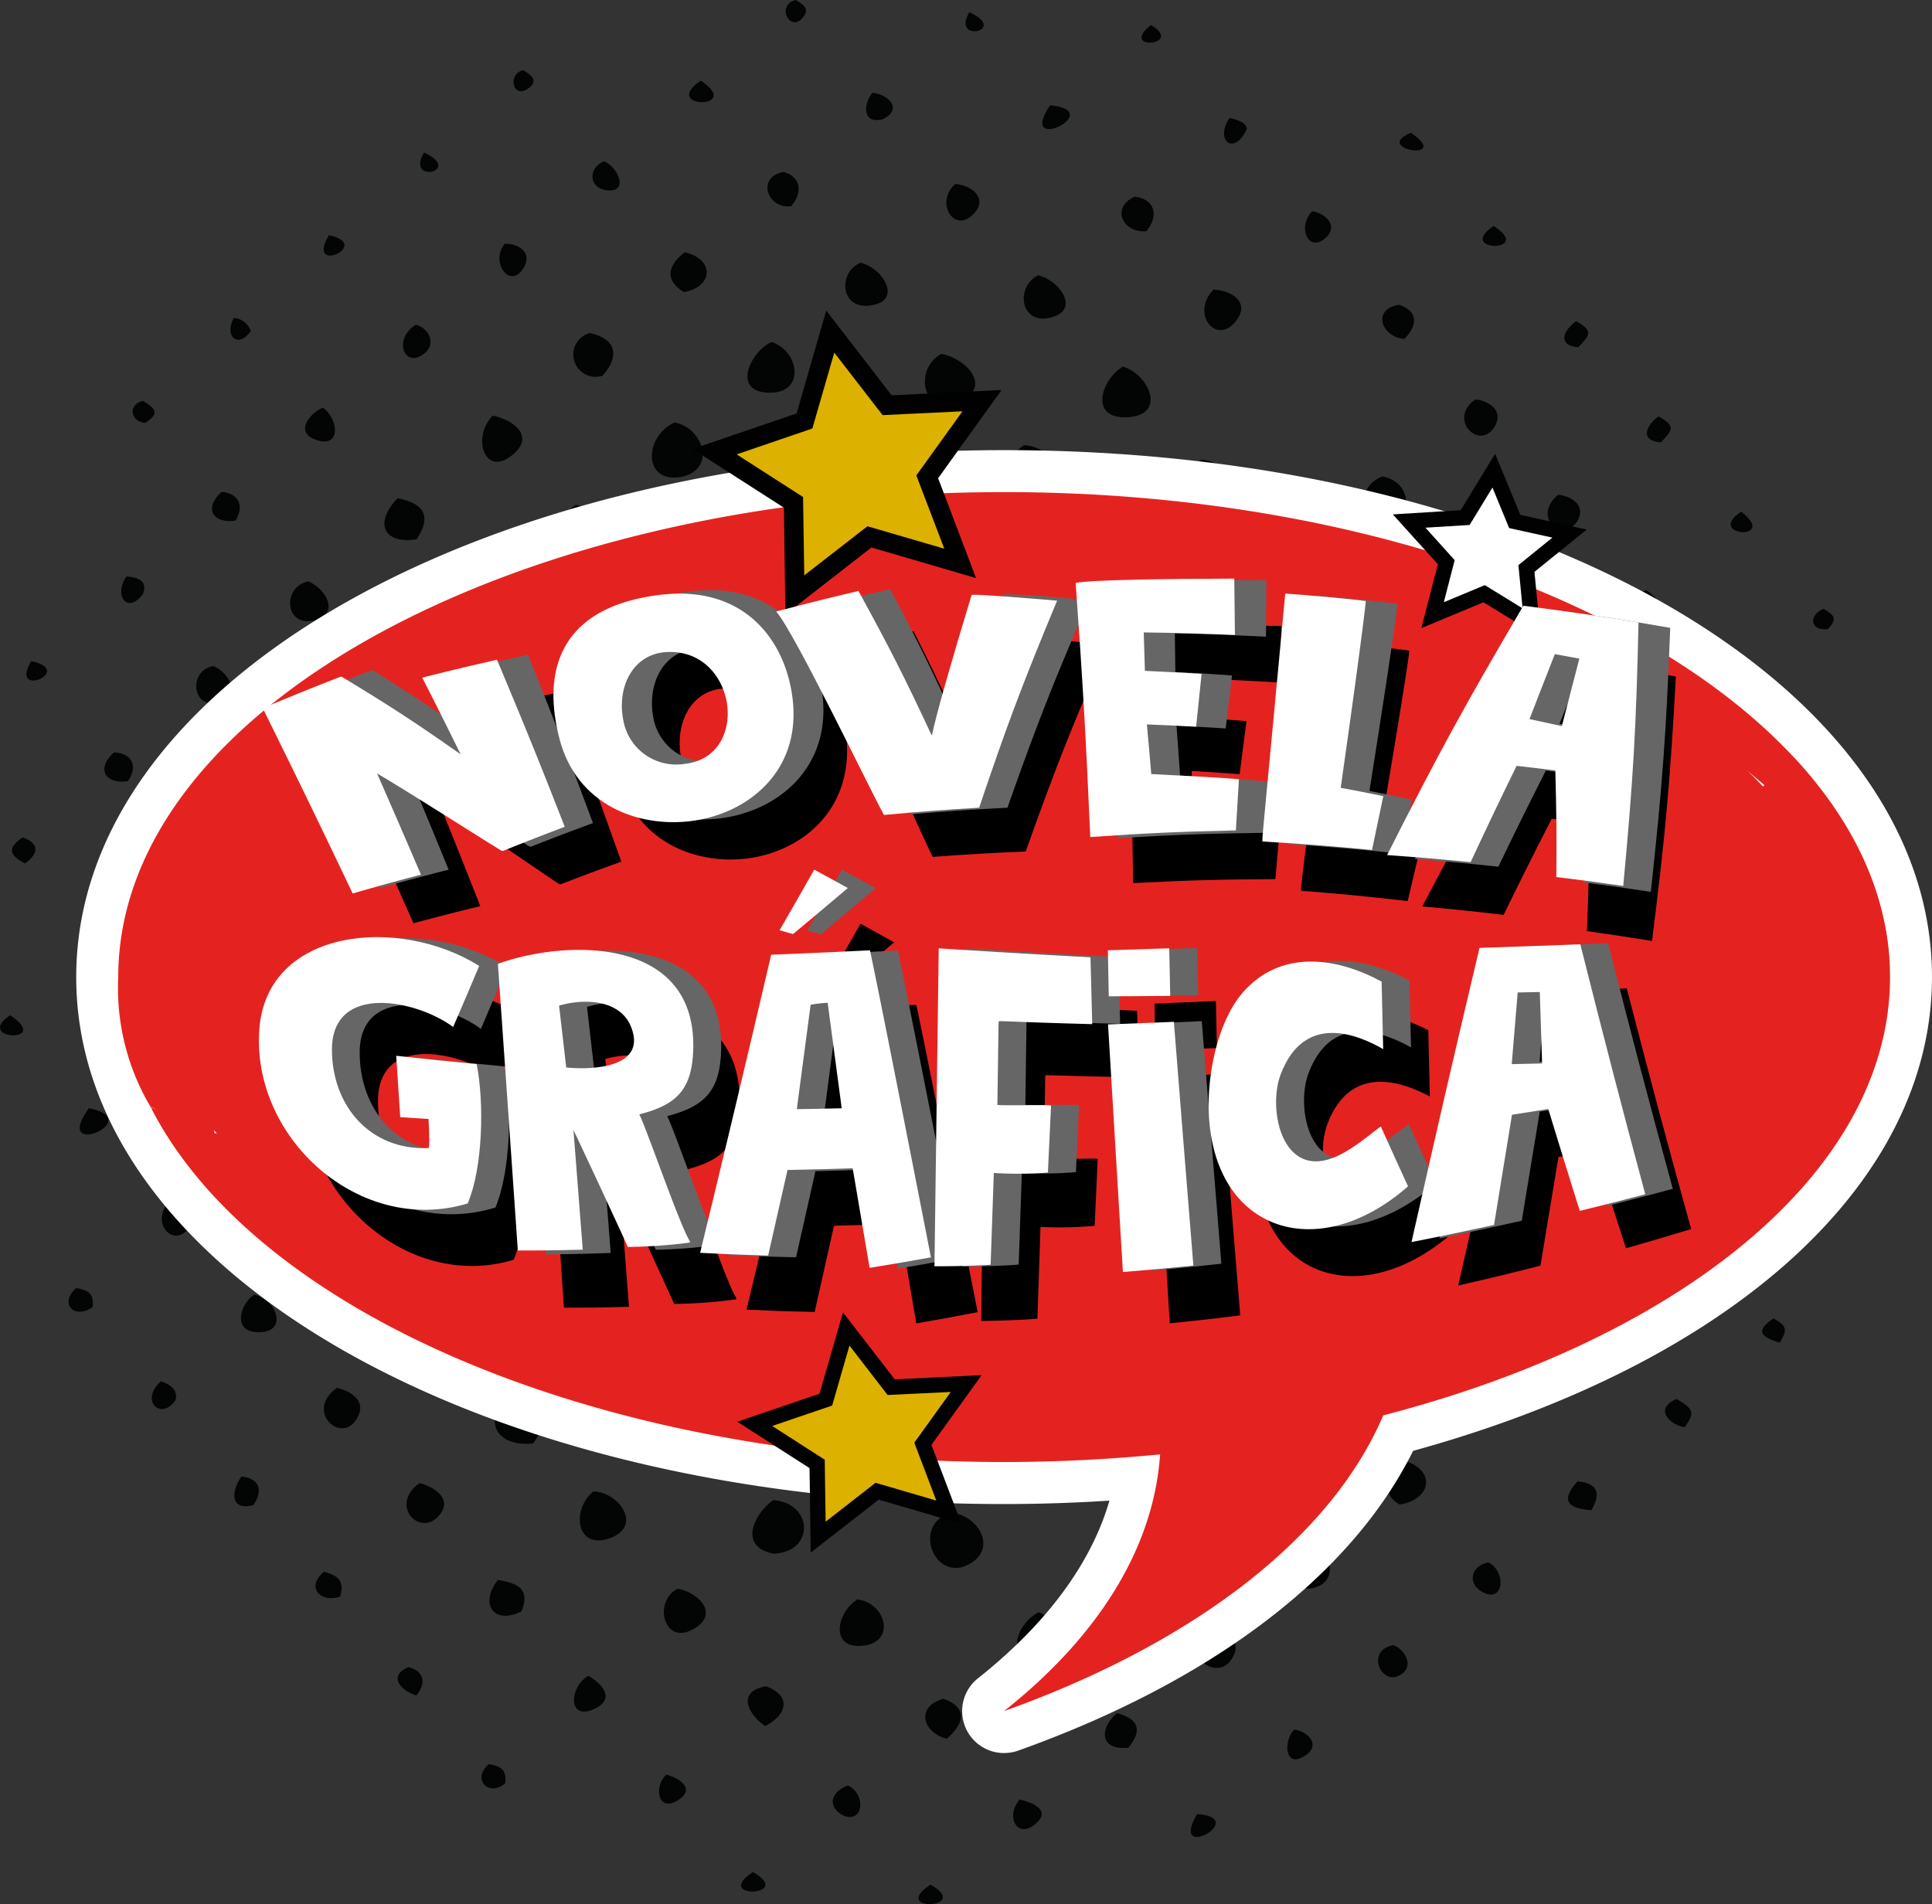
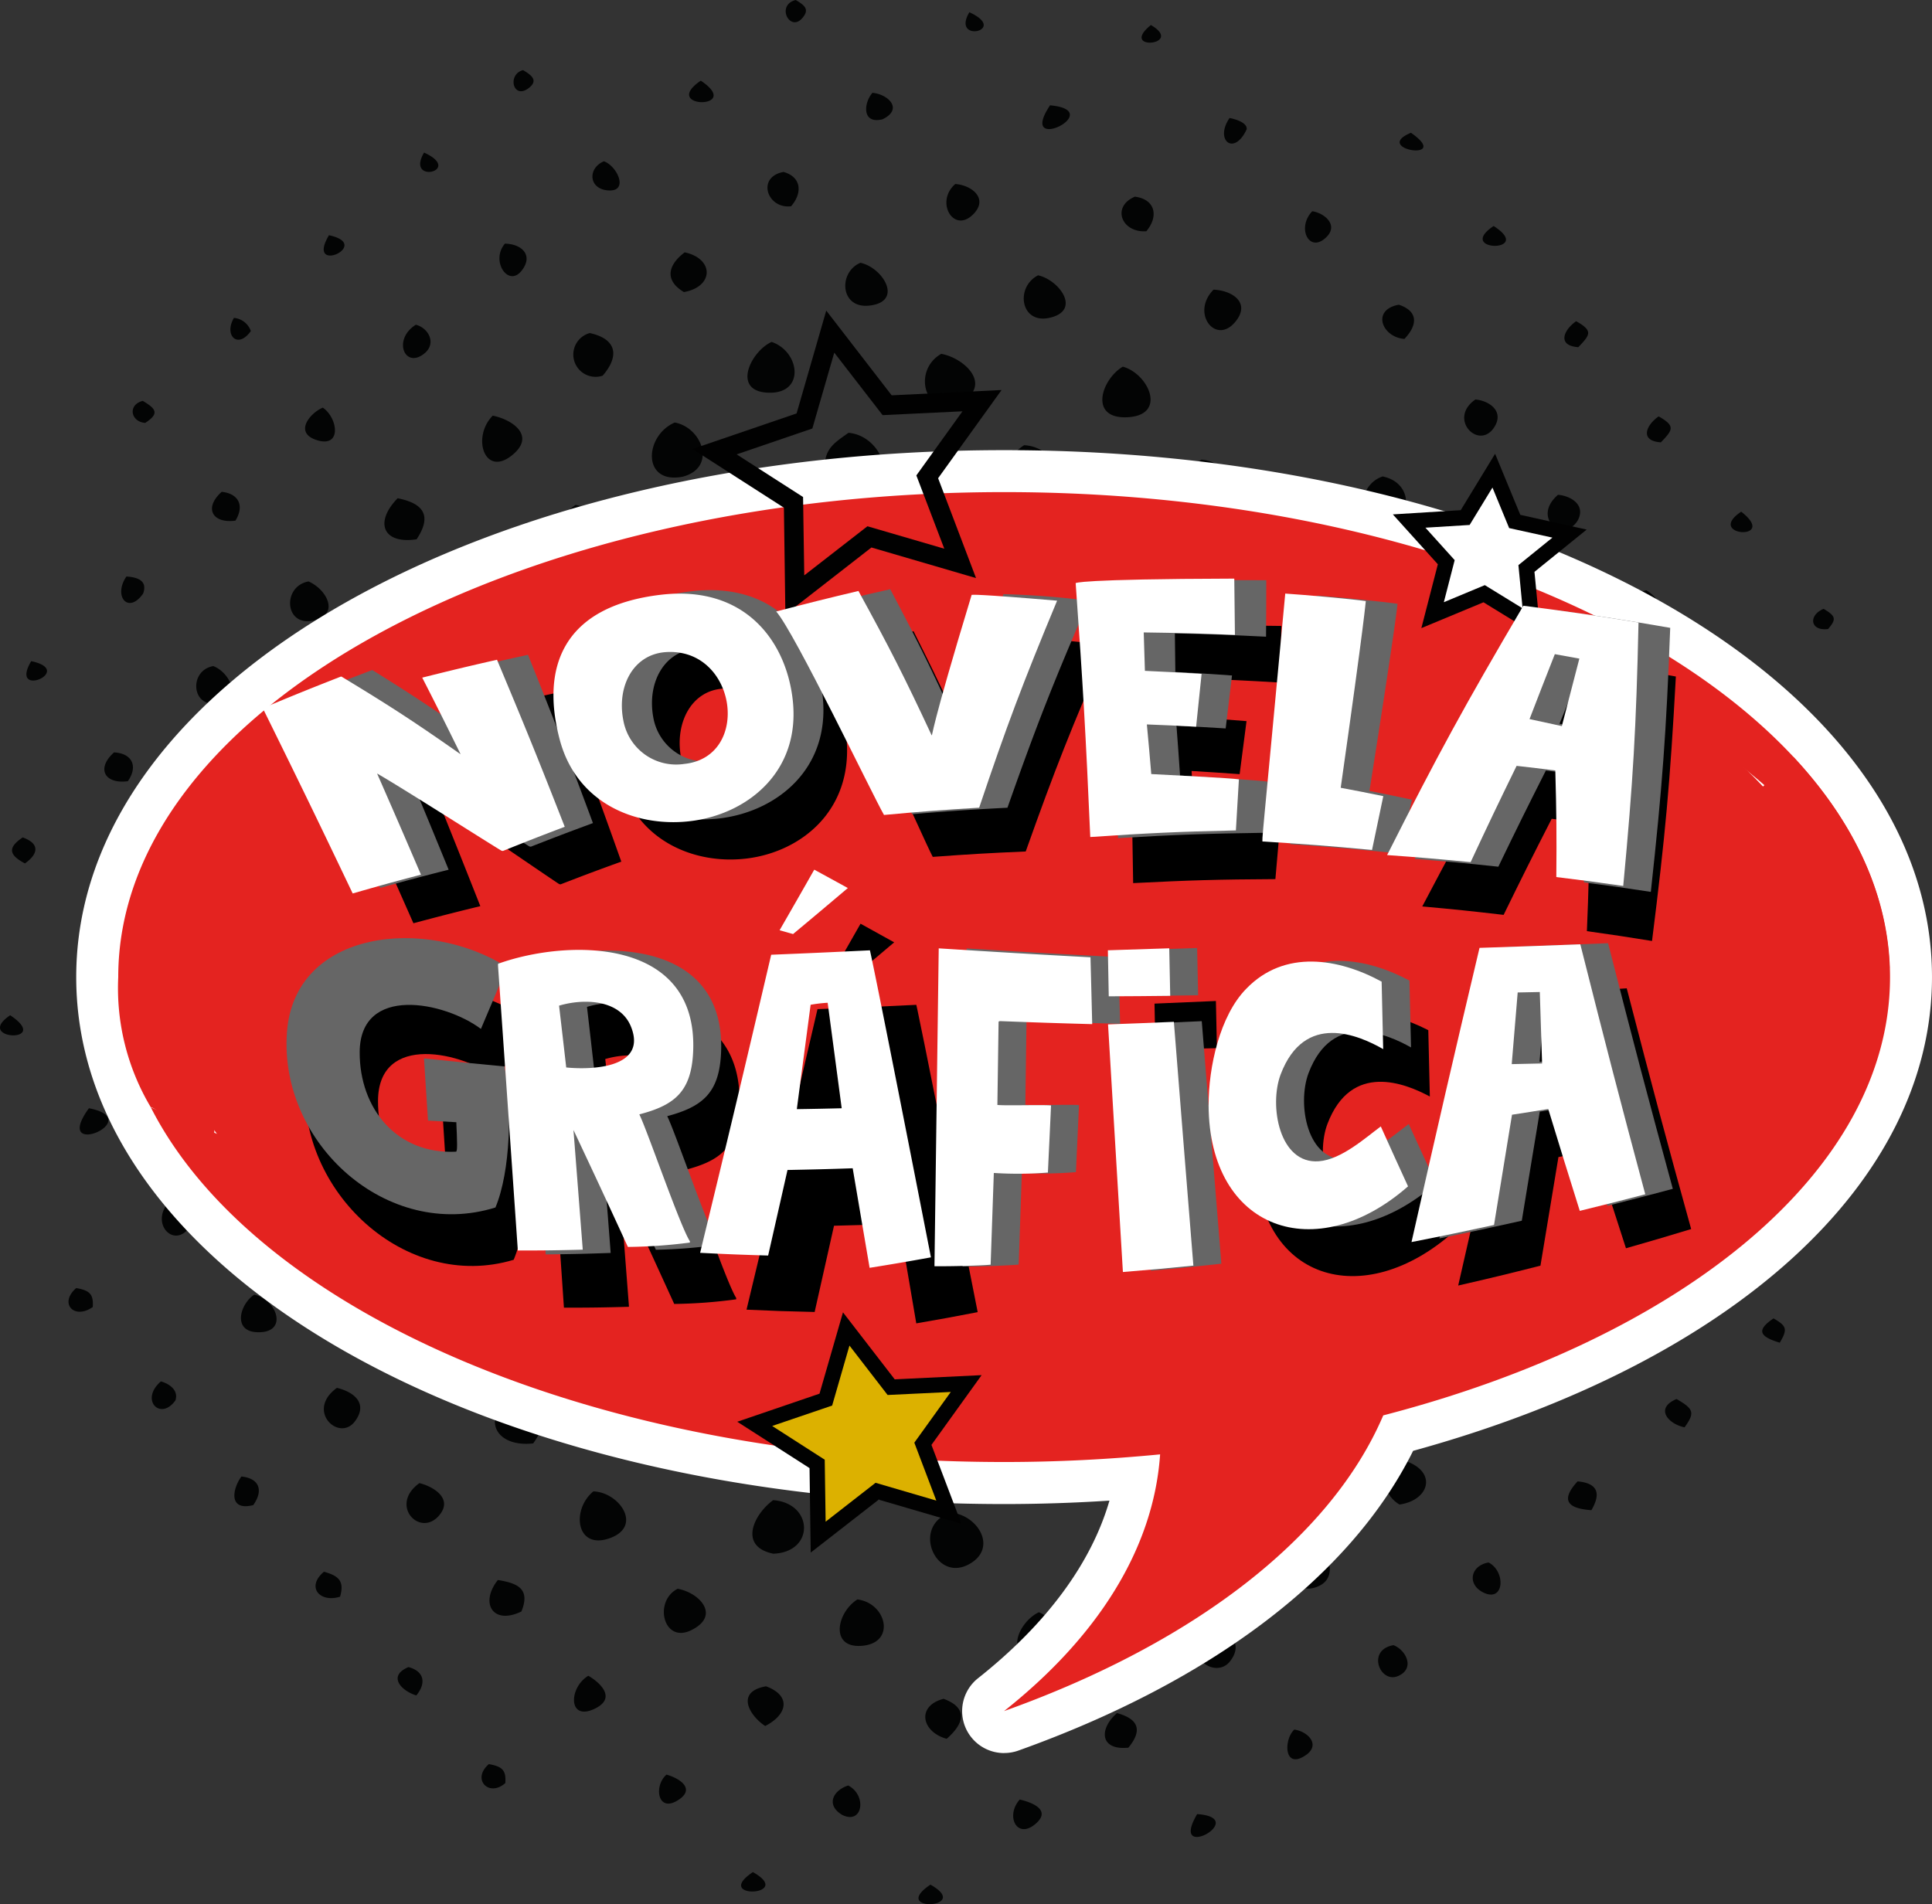
<svg xmlns="http://www.w3.org/2000/svg" id="Grupo_74" data-name="Grupo 74" width="162.068" height="159.749" viewBox="0 0 162.068 159.749">
  <rect x="0" y="0" width="162.068" height="159.749" fill="#333333" stroke="none" />
  <defs>
    <clipPath id="clip-path">
      <rect id="Rectángulo_59" data-name="Rectángulo 59" width="162.068" height="159.749" fill="none" />
    </clipPath>
  </defs>
  <g id="Grupo_73" data-name="Grupo 73" clip-path="url(#clip-path)">
    <path id="Trazado_222" data-name="Trazado 222" d="M66.748,0c.774.454,1.168.792.571,1.5C66.276,2.753,65.057.431,66.748,0M81.315,1.027c3.367,1.536-1.565,2.649,0,0M96.544,2.1c2.9,1.7-2.754,2.226,0,0M58.785,6.767c3.657,2.445-3.462,2.367,0,0m14.4,1.019c1.317.118,2.626,1.37.842,2.223-1.74.426-1.582-1.368-.842-2.223m14.9,1.049c4.887.448-2.835,4.256,0,0M103.145,9.9c.385.074,1.48.349,1.438.937-1.063,2.314-2.722.915-1.438-.937M43.878,5.883c.751.445,1.287.879.47,1.509-1.317,1-1.819-1.163-.47-1.509m74.48,5.255c3.558,2.48-3.349,1.4,0,0M65.732,14.425c1.54.442,1.568,1.8.631,2.877-2.012.25-2.929-2.463-.631-2.877m14.4,1.013c1.317.082,2.781,1.161,1.576,2.47-1.666,1.8-3.316-.952-1.576-2.47M95.2,16.5c1.7.214,2.026,1.63.961,2.9-2.072.146-2.951-2.058-.961-2.9M50.661,13.53c1.157.422,2.142,2.652.26,2.435-1.571-.18-1.6-1.88-.26-2.435m59.419,4.192c.971.135,2.2,1.111,1.233,2.122-1.444,1.512-2.593-.7-1.233-2.122m15.215,1.238c3.5,2.25-3.269,2.19,0,0M35.574,12.8c3.361,1.534-1.6,2.715,0,0M72.18,22.045c1.9.416,3.635,3.269.75,3.592-2.464.282-2.632-2.8-.75-3.592m14.9,1.053c1.762.38,3.676,2.956.963,3.564-2.446.549-2.893-2.578-.963-3.564M57.437,21.17c2.474.529,2.465,2.883-.066,3.333-1.664-.993-1.328-2.283.066-3.333M101.8,24.3c1.59.07,3.166,1.117,1.8,2.729-1.633,1.937-3.73-.773-1.8-2.729m15.544,1.264c1.68.563,1.548,1.736.469,2.869-1.877-.132-2.805-2.446-.469-2.869M42.354,20.441c1.383.016,2.438.957,1.4,2.272-1.121,1.424-2.626-.831-1.4-2.272m89.864,6.508c1.439.807,1.18,1.134.18,2.178-1.834-.13-1.2-1.481-.18-2.178M27.594,19.734c3.755.8-2.012,3.4,0,0m37.133,8.951c2.364.8,2.838,4.316-.2,4.262-3.2-.054-1.576-3.451.2-4.262m14.23,1c2.03.374,4.36,2.683,1.545,4.11-2.8,1.424-4.09-2.652-1.545-4.11m15.231,1.075c2.184.6,3.764,4.126.318,4.248-3.185.106-2.106-3.187-.318-4.248M49.476,27.942c2.292.5,2.488,1.954,1.079,3.575a1.868,1.868,0,1,1-1.079-3.575m-14.591-.7c1.1.29,1.734,1.588.717,2.41-1.646,1.343-2.7-1.171-.717-2.41m88.881,6.272c1.141.1,2.418.963,1.607,2.286-1.259,2.066-3.98-.642-1.607-2.286m15.372,1.419c1.441.811,1.183,1.139.186,2.178-1.838-.13-1.207-1.478-.186-2.178M19.625,26.67a1.658,1.658,0,0,1,1.418,1.1c-1.1,1.559-2.28.352-1.418-1.1m51.55,9.639c2.818.233,4.42,4.422,1.048,4.953-1.56.25-2.118-.579-3.114-1.6.085-1.9.5-2.268,2.066-3.349m14.73,1.039c3.007.118,4.563,4.523,1.07,4.905-3.683.406-3.539-3.307-1.07-4.905M56.6,35.446c2.308.42,3.553,3.784.673,4.546-3.44.67-3.231-3.437-.673-4.546m44.19,3.117c2.658.186,4.292,3.91,1.183,4.532-3.44.689-3.421-3.091-1.183-4.532m15.2,1.407c3.139.667,2.142,4.8-.416,3.812-2.012-.769-1.292-3.261.416-3.812m-74.658-5.1c1.537.3,3.62,1.61,1.72,3.241-2.375,2.046-3.524-1.407-1.72-3.241M27.079,34.2c1.275.856,1.636,3.477-.6,2.691-1.813-.639-.448-2.26.6-2.691m103.614,7.311c1.053.084,2.334.825,1.678,2.116-1.182,2.006-3.94-.154-1.678-2.116m15.369,1.416c3.211,2.5-3.09,2.066,0,0M11.976,33.632c1.149.675,1.391,1.077.206,1.846-1.219-.088-1.492-1.52-.206-1.846M77.788,43.939c2.75.048,5.523,3.775,2.108,5.335a3.455,3.455,0,0,1-3.92-.8c-.578-2.311.056-3.163,1.812-4.538m15.395,1.087c2.527.695,4.65,4.521.939,5.568-4.284,1.135-4.16-4.146-.939-5.568M63.044,43.064c1.576.248,2.924.422,3.222,2.288A2.624,2.624,0,0,1,64.744,48.2c-3.637,1.564-5.163-3.705-1.7-5.135m44.845,3.33c2.753.707,3.84,3.981.478,5.036-3.394-.468-2.825-3.617-.478-5.036m-59.6-4.036c2.395.436,4.3,4.028.937,4.645-3.317.6-3.077-3.29-.937-4.645m74.627,5.6c2.845.608,2.609,3.271.048,4-1.793-.821-2.562-3.566-.048-4M33.359,41.8c2.161.431,2.913,1.453,1.588,3.445-2.874.426-3.533-1.464-1.588-3.445M138.11,49.526c1.574.932,1.793,2.9-.531,2.8-1.2-.924-1.169-2.492.531-2.8M18.595,41.262c1.382.142,1.946,1.117,1.157,2.416-1.922.264-2.683-1.045-1.157-2.416m134.378,9.816c1.021.6,1.1.861.38,1.692-1.512.2-1.68-1.151-.38-1.692m-82.8-.512c3.209.236,5.241,4.819,1.568,6.112-1.768.146-3.287.253-4.016-1.751-.867-2.384.67-3.305,2.449-4.36M84.9,51.606c3.6.186,5.267,5.245,1.3,6.218-4.526,1.107-4.681-4.563-1.3-6.218m15.381,1.253c3.059.752,4.168,5.317.38,5.9-4.29.653-3.758-4.7-.38-5.9m-45.2-3.023c2.7.074,5.151,3.277,2.181,5.1a2.927,2.927,0,0,1-3.55-.112c-1.916-1.886-.264-3.862,1.369-4.991m59.728,4.546c2.148.551,4.344,3.592,1.159,4.749a2.146,2.146,0,0,1-2.924-1.065c-.932-1.816.261-2.823,1.764-3.684M40.32,49.3c2.707.49,4.174,4.439.574,4.591-3.2.13-2.4-3.411-.574-4.591m-14.438-.521c1.523.659,2.66,2.779.434,3.279-2.464.557-2.658-2.879-.434-3.279M129.5,56.085c2.975.594,3.2,3.209.073,3.674-1.9-1.129-1.3-2.3-.073-3.674m15.194,1.574c1.341.156,2.115,1.65.665,2.382-1.421-.1-2.485-1.627-.665-2.382M10.606,48.365c.8.056,1.82.273,1.4,1.432-1.247,1.782-2.536.212-1.4-1.432M77.281,58.23c4.214.366,4.912,6.463.518,7.062-5.011.679-4.234-5.662-.518-7.062m-14.744-.87c1.737.532,2.908.938,3.285,2.922a3.309,3.309,0,0,1-2.136,3.437c-4.43,1.708-5.371-4.825-1.149-6.36m29.134,2.056c3.872.129,5.652,4.965,1.478,6.406-4.693,1.622-5.211-4.507-1.478-6.406m15.366,1.416c3.367.929,4.138,6.37-.188,5.864-4.182-.476-2.471-4.718.188-5.864M47.273,56.783c3.484.13,4.075,3.538,1.446,5.439-1.334.615-2.469-.226-3.417-1.076-.551-2.246.026-3.24,1.971-4.363m74.283,5.74c2.038.349,4.462,2.945,1.549,4.4-3.091,1.549-4.17-2.8-1.549-4.4M32.162,56.381c1.652.284,4.358,1.912,2.19,3.784-2.584,2.218-4.76-1.785-2.19-3.784m-14.271-.5c1.3.476,2.547,2.7.329,3.111-2.158.4-2.4-2.747-.329-3.111M136.4,64.237c1.79.352,3.445,2.59.946,3.153a1.662,1.662,0,0,1-.946-3.153M151.6,65.81c4.062.732-2.714,3.9,0,0M2.618,55.466c3.772.8-1.906,3.225,0,0m66.7,9.542c4.388.344,4.985,6.492.991,7.235-5.438,1.007-5.354-5.59-.991-7.235m14.73,1.039a3.693,3.693,0,0,1,.481,7.363c-4.481.5-5.081-5.572-.481-7.363M54.563,64.3c3.505.535,4.909,5.678.856,6.41-4.682.847-4.639-5.047-.856-6.41M98.59,67.406c5.964.1,4.27,8.26-1.107,6.252-2.731-2.046-1.416-5,1.107-6.252m15.031,1.56c1.574.36,2.722.464,3.169,2.294a2.592,2.592,0,0,1-2.877,3.137c-3.69-.192-2.717-4.18-.292-5.431M39.287,63.885c2.285.372,5.123,3.531,1.644,4.927a3.181,3.181,0,0,1-3.578-1.067c-.22-1.974.163-2.789,1.934-3.86m89.179,6.793c1.9.1,3.772,2.334,1.672,3.806-2.711,1.892-4.1-2.092-1.672-3.806M24.509,63.51c2.116.54,2.961,1.531,1.576,3.609-2.691.689-4.329-1.916-1.576-3.609M143.483,72.4c1.2.048,2.607,1.416,1.321,2.466-.918.755-1.512.245-2.3-.369-.136-1.121.262-1.271.979-2.1M9.565,63.122c1.544.08,2.026,1.185,1.159,2.416C8.8,65.8,8.038,64.493,9.565,63.122M158.839,73.988c.76.445,1.289.875.47,1.506-1.32,1.011-1.818-1.157-.47-1.506M76.088,72.814c5,.212,5.137,6.824.959,7.573-4.877.872-5.967-5.6-.959-7.573m-14.75-.869c4.668.363,4.817,6.607.659,7.209-4.571.665-5.306-5.405-.659-7.209M90.8,74.024c4.881.09,5.139,6.48,1.154,7.243-5.3,1.013-5.351-5.6-1.154-7.243M46.577,71.4c4.188.343,3.924,5.106.392,6.187a3.094,3.094,0,0,1-3.119-2.173c-.563-2.2.943-3.2,2.727-4.014m58.758,4.144c3.684.115,5.75,5.17,1.43,6.164a3.118,3.118,0,0,1-3.429-1.459c-1.179-2.142.3-3.648,2-4.705m15.69,1.606c2.516.665,3.586,4.358.453,5.065-3.5.783-3.9-4.34-.453-5.065M31.636,71.013c2.959.813,3.485,4.9-.214,4.681-3.273-.2-1.618-3.812.214-4.681M135.363,79c2.362.459,3.029,1.976,1.087,3.569-2.346-.46-3-1.985-1.087-3.569M16.18,70.757c1.356.03,3.025.785,2.094,2.449-1.219,2.181-3.946-.2-2.094-2.449m-14.272-.5c1.489.529,1.278,1.41.184,2.178C.7,71.708.664,71.083,1.908,70.253M150.38,80.727c1.731.121,2.136,2.04.335,2.353-1.179-.745-1.156-1.292-.335-2.353m-82.27-.971c4.69.168,5.751,7,.738,7.332a3.7,3.7,0,0,1-3.9-2.559c-.6-2.615,1.059-3.794,3.163-4.773m14.73,1.038a3.8,3.8,0,0,1,.8,7.555c-5.107.7-4.935-5.916-.8-7.555M53.687,79.066c4.893.656,3.51,7.958-1.1,6.35-4.078-1.419-1.812-5.483,1.1-6.35m43.7,3.083c3.262.1,6.573,5.252,2.347,6.5a4.555,4.555,0,0,1-3.924-.893c-2.541-1.96-.318-4.377,1.577-5.61m15.36,1.59c1.543.388,2.832.738,3.051,2.576a2.751,2.751,0,0,1-2.677,3.079c-4.168.084-3.113-4.406-.374-5.655M38.414,78.655c3.091.234,4.475,5,.911,5.4-3.81.431-4.143-4.268-.911-5.4m89.515,6.815c2.623.743,2.407,2.885.683,4.385-3.079-.529-3.734-2.947-.683-4.385m-104.3-7.195c2.887.611,2.641,3.429.04,4.178-2.154-.814-2.274-3.449-.04-4.178M8.855,77.9c1.087.4,2.154,1.672.727,2.516-2.1,1.239-2.266-1.362-.727-2.516m133.407,9.413c2.008.34,2.514,1.131,1.131,2.919-2.1-.152-2.507-1.407-1.131-2.919m15.195,1.574c3.454.821-1.942,3.324,0,0M74.863,87.73c3.305.082,5.754,4.09,2.756,6.485-4.377,3.5-8.38-3.806-2.756-6.485m-14.581-.867c4.58.264,4.757,6.367.839,7.057-4.549.811-5.556-5.231-.839-7.057m29.143,2.058c4.247.05,6.426,6.3,1.556,7.166a3.694,3.694,0,0,1-3.8-2.038c-1.275-2.465.307-3.848,2.244-5.128m15.862,1.455c3.192,1.123,4.025,5.554.033,6.293a3.1,3.1,0,0,1-3.3-2.645c-.11-2.345,1.329-3.151,3.269-3.648M45.524,86.323c3.713.447,4.24,5.469.252,5.852a2.7,2.7,0,0,1-3.027-2.33c-.312-1.822,1.329-2.857,2.775-3.521m74.448,5.756c3.555,1.047,2.769,5.241-.847,4.937-2.678-1.48-1.684-4.115.847-4.937M30.583,85.936c1.251.516,2.674.881,2.4,2.506-.248,1.412-1,2.311-2.474,2.071-2.922-.478-2.311-3.76.078-4.577M134.31,93.92c1.9.385,3.654,3.02.765,3.386-2.451.31-2.17-2.218-.765-3.386M15.293,85.692c2.229.09,2.749,1.826,1.1,3.243-1.731-.116-3.31-2.342-1.1-3.243M.855,85.174c3.589,2.4-3.124,2.094,0,0M149.327,95.65c1.129.08,2.483.766,1.141,1.994-1.357,1.239-1.884-1.031-1.141-1.994m-82.28-.813c5.179.152,4.5,6.046.667,7.051-3.521.921-5.6-5.044-.667-7.051m14.564,1.027c5.018.068,5.218,6.373,1.168,7.085-5.047.89-4.712-5.359-1.168-7.085m-29.153-1.72c4.067.454,4.07,5.231.383,6.356-4.58-.225-3.724-4.971-.383-6.356m43.86,3.1a5.366,5.366,0,0,1,3.558,1.416c.476,1.968.5,4.211-1.939,4.811-1.529.377-3.519-.479-3.834-2.046-.44-2.2.521-3.061,2.215-4.18m15.2,1.57c1.562.356,2.6.394,2.953,2.213A2.334,2.334,0,0,1,112.695,104c-1.744.521-2.33-.462-3.262-1.664.146-2.038.25-2.472,2.082-3.525M37.181,93.734c1.289.208,2.092.214,2.759,1.472a2.384,2.384,0,0,1-2.108,3.525c-3.139-.19-3.063-3.722-.65-5m89.349,6.8c1.221.4,2.068.256,2.3,1.737a2.008,2.008,0,0,1-2.136,2.336c-2.883-.236-1.675-3.079-.166-4.074M22.4,93.357c1.61.411,3.372,1.868,1.382,3.378-2.263,1.712-3.87-1.785-1.382-3.378m119.144,8.911c1.674.391,2.2,2.154.295,2.849-1.371-.636-1.972-2.156-.295-2.849M7.459,92.974c4.945.963-3.211,4.43,0,0m66.326,10.007c3.546.132,5.756,5.044,1.588,6.119a3.432,3.432,0,0,1-3.794-1.213c-1.433-2.24.318-3.89,2.206-4.905m-14.739-.873c4.627.256,4.4,6.817-.284,6.3-3.752-.419-2-5.185.284-6.3m29.463,2.077c4.27.18,5.131,6.146.645,6.422-4.124.253-3.62-5.183-.645-6.422m15.369,1.425c3.1.476,4.1,4.827.641,5.545a2.8,2.8,0,0,1-3.2-2.314c-.2-1.832,1.049-2.559,2.559-3.231m-59.765-4.054c2.28.1,4.639,2.672,2.266,4.659a3.272,3.272,0,0,1-3.445.256c-1.427-2.347-1.037-3.58,1.179-4.915m74.284,5.737c3.248.211,3.051,2.569,1.187,4.422-2.919-.5-3.628-2.564-1.187-4.422m-89.225-6.126c1.96.076,3.93,2.5,1.562,3.778-2.651,1.746-3.744-2.15-1.562-3.778m104.074,7.848c1.292.07,2.7.889,1.892,2.336a1.774,1.774,0,0,1-1.785.833c-1.475-1.235-1.235-1.71-.106-3.169M14.228,100.777c1.289.068,2.683.931,1.582,2.3-1.328,1.646-3.262-.546-1.582-2.3m134.544,9.83c1.149.647,1.171.939.526,2.038-1.736-.522-1.968-1.062-.526-2.038m-82.815-.344c3.654.076,4.711,4.993.979,5.912a3.035,3.035,0,0,1-3.341-1.909c-.67-2.1.712-3.1,2.362-4M80.687,111.3c1.645.25,2.855.5,3.423,2.3a3.01,3.01,0,0,1-2.564,3.651,3.113,3.113,0,0,1-3.071-1.976c-.771-2.016.662-3.125,2.212-3.975M95.9,112.545c3.645.56,3.788,5.6-.124,5.327-3.878-.276-2.244-4.242.124-5.327m-45.027-3.014c3.541.12,4.194,3.6,1.287,5.26a2.812,2.812,0,0,1-3.139-1.664c-.557-1.818.518-2.7,1.852-3.6m59.889,4.563c1.744.473,3.73,3.039,1.219,4.289-3.17,1.574-4.552-3.144-1.219-4.289M36.272,109c1.868.088,3.574,2.064,1.826,3.69-2.356,2.2-5.528-2.119-1.826-3.69m89.011,6.781c1.393.094,3.24,1.293,1.813,2.787-2.024,2.12-3.677-1.039-1.813-2.787M21.325,108.617c1.936.413,2.893,3.231.27,3.149-2.126-.064-1.458-2.376-.27-3.149m119.315,8.751c1.411.827,1.582,1.12.67,2.378-1.41-.3-2.5-1.61-.67-2.378M6.392,108.062c1.171.2,1.461.551,1.388,1.59-1.568,1.1-2.855-.321-1.388-1.59m66.971,10.392c2.769,1.069,3.688,5.255-.152,5.5-1.337.085-3.2-1.812-2.5-3.194.312-1.559,1.34-1.816,2.657-2.308m14.555,1.187c3.289.324,3.769,5.115.218,5.171-3.7.059-2.66-4.02-.218-5.171M57.78,117.686c1.509.239,3.035.408,3.119,2.395a2.543,2.543,0,0,1-2.092,2.568c-3.51.3-3.355-3.489-1.027-4.963m45.01,3.341c2.485.679,3.56,4.445.18,4.571-3.215.118-1.985-3.583-.18-4.571m-59.763-4.054c2.526.434,3.263,1.976,1.7,4.12-3.175.356-4.459-2.136-1.7-4.12m74.957,5.624c2.57.923,1.932,3.257-.585,3.626-1.7-1.015-1.63-3.347.585-3.626m-89.72-6.164c1.441.346,2.643,1.311,1.5,2.823-1.321,1.74-4.156-.906-1.5-2.823m-14.77-.541c.715.194,1.5.741,1.223,1.59-1.241,1.76-3.018-.03-1.223-1.59m118.844,8.386c1.716.154,1.97,1.035,1.159,2.417-1.8-.126-2.731-.709-1.159-2.417m-67.481,1.576c3.383.248,3.513,4.36.016,4.492-2.949-.6-1.646-3.3-.016-4.492M79.75,126.9c2.286.17,4.032,3.038,1.467,4.366-2.827,1.464-4.755-3.33-1.467-4.366M94.8,128.126c2.911.216,2.984,3.464.364,4.36-3.1-.37-2.4-3.209-.364-4.36m-45.025-3.007c2.133.064,4.132,2.851,1.478,3.888-2.917,1.134-3.373-2.33-1.478-3.888m60.234,4.416c1.427.383,2.28,2.719.675,3.5-2.445,1.191-2.983-2.421-.675-3.5m-74.827-5.111c1.072.256,2.8,1.221,1.736,2.612-1.584,2.082-4.357-.724-1.736-2.612m89.689,6.659c1.438.741,1.323,3.271-.318,2.573-1.517-.643-1.259-2.3.318-2.573M20.25,123.87c1.478.149,1.886,1.143.993,2.4-2.078.523-1.768-1.333-.993-2.4m51.672,10.313c2.41.3,3.223,3.527.557,3.871-2.9.374-2.345-2.734-.557-3.871m15.225,1.073c1.8.715,2.765,3.848.012,3.865-3.037.025-1.76-3.038-.012-3.865m-30.3-1.968c1.833.326,3.645,2.258,1.121,3.483-2.325,1.131-3.167-2.444-1.121-3.483m44.844,3.327c1.469.206,2.663,1.267,1.483,2.77-1.261,1.6-4.374-.622-1.483-2.77m-59.928-4.062c1.612.262,2.763.707,1.976,2.641-2.41,1.169-3.5-.721-1.976-2.641m75.133,5.467c1.045.4,1.846,1.964.374,2.593-1.509.641-2.66-2.2-.374-2.593m-89.72-6.162c1.218.344,1.736.765,1.351,2.094-1.681.535-2.886-.8-1.351-2.094m37.082,9.613c2.143.787,1.8,2.378-.07,3.33-1.326-.873-2.519-2.877.07-3.33m14.894,1.049c2.094.771,1.714,2.092.262,3.355-2.1-.571-2.57-2.75-.262-3.355m-29.8-1.934c1,.583,2.37,1.858.579,2.745-2.288,1.143-2.249-1.742-.579-2.745M93.7,143.718c1.858.507,2.128,1.472.959,2.9-2.415.25-2.479-1.582-.959-2.9m-59.435-3.86c1.337.358,1.5,1.354.659,2.378-1.255-.377-2.444-1.63-.659-2.378m74.309,5.241c1.207.18,2.28,1.354.847,2.224-1.73,1.086-1.73-1.405-.847-2.224m-37.423,4.693c1.6.821,1.221,3.33-.507,2.465-1.393-.833-.76-2.054.507-2.465m-15.242-.913c1.137.318,2.55,1.247.833,2.224-1.585.893-1.9-1.292-.833-2.224m29.632,2.092c.675.152,2.733.751,1.4,1.974-1.592,1.464-2.649-.56-1.4-1.974M41.007,148c1.171.2,1.455.551,1.382,1.59-1.373,1.219-2.855-.324-1.382-1.59m59.418,4.191c4.51.318-2.449,4.152,0,0m-37.268,4.867c3.594,2.016-3.471,2.32,0,0m14.893,1.053c3.592,2.012-3.5,2.345,0,0" transform="translate(0 0)" fill="#030404" fill-rule="evenodd" />
    <path id="Trazado_223" data-name="Trazado 223" d="M157.108,75.975c0-22.471-33.271-40.686-74.314-40.686S8.478,53.5,8.478,75.975s33.271,40.686,74.316,40.686c4.469,0,8.835-.228,13.089-.642-.549,7.984-5.313,15.375-13.089,21.536,15.776-5.634,27.391-14.463,31.8-24.807,25.129-6.525,42.51-20.534,42.51-36.773" transform="translate(1.441 5.996)" fill="#e42320" />
    <path id="Trazado_224" data-name="Trazado 224" d="M83.3,141.587a3.52,3.52,0,0,1-2.185-6.279c5.748-4.552,9.5-9.64,11.024-14.9-2.965.192-5.923.288-8.839.288-43.645,0-77.835-19.418-77.835-44.207S39.659,32.28,83.3,32.28,161.138,51.7,161.138,76.485c0,17.209-16.632,32.348-43.527,39.748-5.185,10.454-16.863,19.34-33.124,25.149a3.508,3.508,0,0,1-1.184.2m13.09-28.576a3.518,3.518,0,0,1,3.511,3.761,27.843,27.843,0,0,1-3.21,11.059c7.386-4.609,12.683-10.11,15.176-15.953a3.53,3.53,0,0,1,2.354-2.026c24.222-6.289,39.874-19.388,39.874-33.366,0-20.146-32.421-37.165-70.8-37.165S12.51,56.339,12.51,76.485,44.93,113.652,83.3,113.652c4.192,0,8.482-.211,12.749-.626.113-.011.228-.016.342-.016" transform="translate(0.929 5.485)" fill="#fff" />
    <path id="Trazado_225" data-name="Trazado 225" d="M145.825,56.971a93.13,93.13,0,0,1-40,25.7,93.607,93.607,0,0,1-47.884,10.7,119.6,119.6,0,0,1-47.131-9.7c8.723,17.162,37.457,29.76,71.581,29.76,4.47,0,8.835-.228,13.089-.641-.549,7.982-5.311,15.374-13.089,21.536,15.776-5.635,27.391-14.463,31.808-24.807C139.328,103,156.71,88.987,156.71,72.749c0-6.652-2.935-12.926-8.106-18.472-.907.91-1.827,1.813-2.779,2.694" transform="translate(1.837 9.223)" fill="#e42320" />
    <path id="Trazado_226" data-name="Trazado 226" d="M16.508,90.238c0-22.468,26.1-49.392,67.139-49.392,37.131,0,67.9,14.909,73.425,34.389-.723-22.128-33.69-39.946-74.28-39.946C41.749,35.289,8.478,53.5,8.478,75.975A19.523,19.523,0,0,0,11.211,86.9c-.008-.245,5.3,3.587,5.3,3.339" transform="translate(1.441 5.996)" fill="#e42320" />
    <path id="Trazado_227" data-name="Trazado 227" d="M111.323,46.526l-3.992-2.452-4.323,1.8,1.145-4.445-3.113-3.454,4.7-.292,2.4-3.936,1.76,4.262,4.6,1.019-3.615,2.927Z" transform="translate(17.169 5.735)" fill="#fff" />
    <path id="Trazado_228" data-name="Trazado 228" d="M102.263,47.166l1.382-5.356-3.774-4.184,5.694-.354,2.883-4.731,2.114,5.122,5.568,1.237-4.38,3.546.532,5.506L107.473,45Zm.34-8.425,2.454,2.722-.909,3.53,3.437-1.433,3.169,1.948-.35-3.626,2.852-2.308-3.629-.8-1.4-3.4-1.916,3.138Z" transform="translate(16.97 5.529)" fill="#010101" />
    <path id="Trazado_229" data-name="Trazado 229" d="M70.4,110.672l-6.018-1.76-4.949,3.851-.084-6.14-5.239-3.364,5.965-2.036L61.792,95.3l3.772,4.884,6.3-.3-3.634,5.051Z" transform="translate(9.195 16.193)" fill="#dcb100" />
    <path id="Trazado_230" data-name="Trazado 230" d="M59.026,114.261l-.1-7.085-6.063-3.89,6.9-2.356,1.968-6.823,4.34,5.621,7.29-.352-4.208,5.852,2.516,6.623-6.941-2.029Zm-3.234-10.621L60.2,106.47l.076,5.2,4.188-3.263L69.56,109.9l-1.844-4.859,3.059-4.254-5.3.254-3.2-4.146-1.452,5.033Z" transform="translate(8.983 15.99)" fill="#010101" />
-     <path id="Trazado_231" data-name="Trazado 231" d="M71.834,43.227,64.226,41l-6.26,4.869-.108-7.764-6.623-4.253,7.541-2.573,2.167-7.5,4.769,6.172,7.96-.383-4.593,6.392Z" transform="translate(8.706 4.042)" fill="#dcb100" />
    <path id="Trazado_232" data-name="Trazado 232" d="M57.446,47.767l-.124-8.96-7.668-4.923L58.386,30.9l2.488-8.627,5.488,7.107,9.219-.445-5.323,7.4,3.181,8.378-8.774-2.567Zm-4.09-13.433,5.573,3.578.1,6.573,5.3-4.12,6.446,1.882L68.432,36.1l3.87-5.379-6.7.321L61.546,25.8l-1.838,6.364Z" transform="translate(8.437 3.785)" fill="#010101" />
    <path id="Trazado_233" data-name="Trazado 233" d="M23.589,53.252c2.545-1.019,3.831-1.517,6.426-2.488l.074-.014c4,2.618,5.924,3.974,9.628,6.784-1.184-2.618-1.786-3.924-3.011-6.528,2.452-.569,3.685-.839,6.158-1.354,2.168,5.652,3.218,8.489,5.247,14.195-2.06.746-3.079,1.129-5.095,1.909a.339.339,0,0,0-.1-.014c-.819-.518-8.32-5.692-10.062-6.759,1.385,3.434,2.068,5.153,3.431,8.6-2.258.551-3.378.839-5.613,1.435-2.793-6.322-4.2-9.478-7.079-15.763" transform="translate(4.008 8.437)" />
    <path id="Trazado_234" data-name="Trazado 234" d="M52.949,45.247c7-.69,10.22,4.248,10.606,9.179.461,5.936-3.831,9.348-8.346,9.916-4.453.56-9.508-1.517-10.815-7.085-1.407-6.012.394-11.205,8.554-12.01m1.588,14.3c5.534-.456,4.537-9.7-1.267-9.458-2.679.112-4.126,2.789-3.626,5.7a4.416,4.416,0,0,0,4.893,3.758" transform="translate(7.47 7.677)" />
    <path id="Trazado_235" data-name="Trazado 235" d="M68.1,64.193c-.89-1.686-6.947-15.594-8.4-17.342,2.694-.662,4.051-.98,6.79-1.585,2.442,4.861,3.58,7.321,5.686,12.3.1-.062-.158-.22,3.586-11.78.146,0,.282-.088,6.993.627-3.029,6.953-4.4,10.424-6.855,17.329-3.131.135-4.69.225-7.8.453" transform="translate(10.144 7.692)" />
    <path id="Trazado_236" data-name="Trazado 236" d="M80.736,45.035s.112-.338,13.031-.14c-.029,1.9-.046,2.849-.085,4.751-2.991-.18-4.484-.248-7.473-.346,0,1.3,0,1.946,0,3.243,1.858.118,2.787.186,4.639.338-.23,1.778-.346,2.667-.577,4.449-1.612-.118-2.418-.171-4.03-.267.1,1.674.152,2.514.242,4.194.735.048,6.769.476,7.161.577-.146,1.72-.22,2.578-.374,4.3-4.808.025-7.195.095-11.932.335-.124-8.6-.242-12.884-.6-21.435" transform="translate(13.718 7.618)" />
-     <path id="Trazado_237" data-name="Trazado 237" d="M102.379,46.769c-.02.1-.09,1.255-2.542,15.718,1.391.3,2.084.448,3.465.763-.425,1.81-.639,2.717-1.067,4.524-3.568-.408-5.356-.58-8.929-.865-.095-.012-.033-.03,2.474-20.883,1.557.126,5.431.555,6.6.743" transform="translate(15.85 7.821)" />
    <path id="Trazado_238" data-name="Trazado 238" d="M113.83,47.182c3.778.56,5.661.873,9.424,1.557-.481,8.853-.881,13.291-2,22.186-2.188-.354-3.279-.518-5.464-.825.149-3.6.191-5.4.216-8.987-1.267-.184-1.9-.27-3.167-.44-1.65,3.223-2.457,4.836-4.034,8.062-2.733-.318-4.1-.461-6.825-.707,4.391-8.349,6.761-12.523,11.85-20.847m.2,9.565c1.055.248,1.582.374,2.635.631.653-2.266.977-3.4,1.627-5.666-.8-.166-1.2-.246-2-.408-.91,2.178-1.363,3.268-2.258,5.444" transform="translate(17.328 8.017)" />
    <path id="Trazado_239" data-name="Trazado 239" d="M21.9,78.512c.636-8.743,11.7-9.565,18.451-5.145-.875,2.1-1.311,3.135-2.187,5.19-3.035-2.347-10.144-3.977-10.168,1.779-.019,4.788,3.125,8.737,8.093,8.566.014-.04.02-.06.034-.1.1-.3-.054-2.465-.02-2.389-.955-.068-1.43-.1-2.384-.18-.136-2.112-.2-3.165-.338-5.269,2.7.337,4.054.5,6.756.793.645,3.353.515,8.855-.76,11.91C30.306,96.4,21.211,87.919,21.9,78.512" transform="translate(3.714 12.021)" />
    <path id="Trazado_240" data-name="Trazado 240" d="M39.016,73.149s0-.11,0-.143c5.788-2.042,16.813-2.162,16.379,7.616-.149,3.373-1.55,4.53-4.517,5.3.659,1.323,3.426,9.469,4.25,10.753v.113a42.24,42.24,0,0,1-5.2.388c-1.834-4.018-2.749-6.01-4.577-9.942.31,4.03.464,6.052.777,10.108v.073c-2.184.06-3.276.076-5.452.074-.667-9.8-1-14.674-1.661-24.338M44.747,81.9c2.128.23,6.821.1,5.438-3.417-.917-2.33-3.946-2.466-6.043-1.852.242,2.1.363,3.158.6,5.269" transform="translate(6.63 12.217)" />
    <path id="Trazado_241" data-name="Trazado 241" d="M59.481,73.407c3.313-.126,4.971-.2,8.287-.363-.036-.194.2.631,5.151,25.781-2.06.4-3.09.588-5.151.943-.571-3.349-.858-5.022-1.426-8.368-2.19.09-3.289.126-5.475.177-.65,2.9-.977,4.352-1.624,7.235-2.29-.051-3.429-.09-5.715-.194,2.392-9.951,3.583-15.009,5.954-25.211m3.612-7.169c1.125.622,1.689.937,2.821,1.563-1.838,1.556-2.759,2.33-4.6,3.862-.45-.128-.679-.192-1.131-.322,1.165-2.032,1.744-3.053,2.907-5.1m1.137,11.223c-1.4.132-1.4.172-1.433.168-.459,3.531-.689,5.293-1.151,8.808,1.506-.028,2.26-.048,3.769-.094-.476-3.554-.712-5.334-1.185-8.883" transform="translate(9.095 11.255)" />
-     <path id="Trazado_242" data-name="Trazado 242" d="M70.691,71.907c5.1.31,7.645.448,12.74.673.062,2.232.092,3.349.149,5.582-3.077-.048-4.616-.087-7.692-.18-.034,0-.166,0-.166.08-.04,2.777-.056,4.168-.094,6.947.634.07,3.871-.071,4.5-.009-.1,2.246-.156,3.369-.256,5.616a31.6,31.6,0,0,1-4.476.1h-.068c-.1,3.073-.154,4.613-.259,7.69-.869.094-3.38.194-4.717.194.135-10.679.2-16.016.335-26.693" transform="translate(11.955 12.218)" />
-     <path id="Trazado_243" data-name="Trazado 243" d="M82.781,72c2.06-.082,3.09-.128,5.151-.22.033,1.582.05,2.373.084,3.958-2.064.048-3.1.07-5.159.1-.032-1.537-.046-2.306-.076-3.842m.016,6.187c2.21-.1,3.319-.164,5.526-.29.659,8.132.989,12.186,1.65,20.258-2.362.3-3.544.431-5.912.673-.5-8.239-.757-12.368-1.264-20.641" transform="translate(14.066 12.197)" />
+     <path id="Trazado_243" data-name="Trazado 243" d="M82.781,72c2.06-.082,3.09-.128,5.151-.22.033,1.582.05,2.373.084,3.958-2.064.048-3.1.07-5.159.1-.032-1.537-.046-2.306-.076-3.842m.016,6.187" transform="translate(14.066 12.197)" />
    <path id="Trazado_244" data-name="Trazado 244" d="M90.015,84.637c-.014-3.135.935-7.457,3.149-9.72,3.209-3.355,7.761-2.663,11.355-.822.054,2.23.082,3.341.13,5.569-2.026-1.093-6.59-2.967-8.591,2.3-.983,2.595-.124,7.462,3.2,7.121,1.894-.194,3.91-2.058,5.2-3.029.914,1.976,1.37,2.953,2.283,4.879-7.719,6.927-16.673,4.1-16.72-6.294" transform="translate(15.295 12.329)" />
    <path id="Trazado_245" data-name="Trazado 245" d="M110.256,71.4c3.378-.2,5.067-.3,8.439-.531,2.182,8.421,3.265,12.477,5.405,20.2-2.182.661-3.277.985-5.469,1.61-1.051-3.229-1.574-4.879-2.629-8.234-1.213.236-1.822.354-3.035.583-.6,3.615-.9,5.435-1.509,9.112-2.755.7-4.138,1.033-6.9,1.666,2.278-10.016,3.415-14.916,5.7-24.408m2.691,9.475c1.019-.054,1.529-.078,2.545-.14-.076-2.336-.112-3.507-.188-5.85-.741.036-1.113.056-1.852.09-.2,2.353-.3,3.533-.5,5.9" transform="translate(17.765 12.042)" />
    <path id="Trazado_246" data-name="Trazado 246" d="M21.039,50.84c2.6-1.061,3.91-1.579,6.556-2.587l.073-.014c4.1,2.556,6.074,3.888,9.872,6.643-1.221-2.6-1.844-3.9-3.107-6.485,2.5-.6,3.764-.893,6.286-1.441,2.249,5.618,3.338,8.441,5.446,14.116-2.1.777-3.144,1.173-5.21,1.982a.475.475,0,0,0-.108-.014c-.841-.5-8.54-5.568-10.325-6.607,1.427,3.414,2.136,5.125,3.538,8.551-2.308.586-3.459.89-5.742,1.526-2.871-6.288-4.324-9.421-7.279-15.67" transform="translate(3.575 7.979)" fill="#666" />
    <path id="Trazado_247" data-name="Trazado 247" d="M50.993,42.4c7.153-.777,10.487,4.116,10.926,9.033.523,5.92-3.849,9.383-8.471,10.01-4.559.62-9.754-1.385-11.118-6.929-1.479-5.988.331-11.207,8.663-12.113m1.731,14.258c5.664-.526,4.577-9.748-1.365-9.43-2.747.146-4.2,2.843-3.674,5.74a4.471,4.471,0,0,0,5.039,3.69" transform="translate(7.113 7.191)" fill="#666" />
    <path id="Trazado_248" data-name="Trazado 248" d="M66.676,61.123c-.929-1.672-7.263-15.482-8.763-17.209,2.747-.693,4.132-1.025,6.927-1.661,2.548,4.822,3.739,7.265,5.946,12.208.1-.064-.158-.22,3.544-11.794a68.088,68.088,0,0,1,7.159.555c-3.015,6.967-4.378,10.443-6.818,17.362-3.209.168-4.807.276-7.994.541" transform="translate(9.84 7.179)" fill="#666" />
    <path id="Trazado_249" data-name="Trazado 249" d="M79.412,41.871s.11-.346,13.317-.262c0,1.894-.006,2.843-.02,4.738-3.059-.15-4.591-.206-7.648-.276.02,1.292.028,1.94.04,3.235,1.9.1,2.853.159,4.753.295-.211,1.776-.318,2.665-.531,4.442-1.65-.1-2.474-.15-4.127-.228.128,1.669.186,2.508.3,4.18.758.042,6.948.413,7.347.512-.12,1.716-.186,2.573-.318,4.292-4.929.068-7.378.16-12.233.447-.234-8.573-.412-12.849-.879-21.376" transform="translate(13.494 7.068)" fill="#666" />
    <path id="Trazado_250" data-name="Trazado 250" d="M101.516,43.4c-.02.1-.074,1.253-2.356,15.7,1.43.281,2.142.427,3.564.731-.408,1.81-.611,2.714-1.021,4.524-3.665-.38-5.5-.541-9.163-.791-.1-.012-.042-.032,2.224-20.853,1.593.112,5.556.509,6.753.687" transform="translate(15.719 7.258)" fill="#666" />
    <path id="Trazado_251" data-name="Trazado 251" d="M113.219,43.741c3.868.535,5.8.833,9.652,1.5-.332,8.835-.659,13.266-1.627,22.15-2.246-.342-3.369-.5-5.61-.794.082-3.592.094-5.387.054-8.969-1.3-.174-1.948-.259-3.249-.416-1.63,3.227-2.429,4.839-3.986,8.068-2.805-.3-4.208-.431-7.009-.656,4.36-8.359,6.716-12.539,11.775-20.88m.369,9.542c1.083.24,1.624.363,2.7.614.628-2.266.937-3.4,1.56-5.664-.819-.161-1.233-.24-2.054-.394-.89,2.178-1.331,3.268-2.21,5.444" transform="translate(17.237 7.432)" fill="#666" />
    <path id="Trazado_252" data-name="Trazado 252" d="M20.579,75.175c.631-8.655,11.712-9.748,18.457-5.475-.874,2.1-1.311,3.137-2.184,5.189-3.037-2.278-10.15-3.744-10.17,1.956-.016,4.741,3.131,8.591,8.1,8.343.014-.042.022-.058.037-.1.1-.3-.056-2.44-.023-2.37-.955-.051-1.43-.08-2.384-.138-.135-2.088-.2-3.133-.337-5.217,2.7.284,4.05.42,6.755.674.645,3.318.515,8.785-.759,11.833C29,92.7,19.9,84.49,20.579,75.175" transform="translate(3.491 11.431)" fill="#666" />
    <path id="Trazado_253" data-name="Trazado 253" d="M37.708,69.5v-.14C43.5,67.238,54.519,67,54.079,76.744c-.149,3.365-1.551,4.522-4.515,5.313.659,1.311,3.42,9.407,4.248,10.681v.113a43.044,43.044,0,0,1-5.2.413c-1.832-3.986-2.745-5.958-4.571-9.854.309,4.008.464,6.018.774,10.048v.074c-2.18.076-3.271.1-5.447.124-.665-9.734-1-14.57-1.658-24.158m5.728,8.622c2.126.206,6.815.022,5.435-3.459-.917-2.311-3.946-2.407-6.04-1.77.242,2.088.363,3.133.6,5.23" transform="translate(6.407 11.582)" fill="#666" />
-     <path id="Trazado_254" data-name="Trazado 254" d="M58.16,69.537c3.311-.143,4.965-.222,8.276-.391-.034-.194.206.6,5.139,25.77-2.057.392-3.087.577-5.144.927C65.858,92.5,65.573,90.82,65,87.478c-2.185.09-3.282.128-5.468.18-.649,2.9-.975,4.34-1.625,7.221-2.286-.048-3.426-.084-5.706-.18,2.391-9.922,3.585-14.975,5.954-25.163m3.608-7.172c1.127.617,1.689.925,2.818,1.545-1.838,1.56-2.756,2.339-4.594,3.878l-1.129-.318c1.165-2.032,1.747-3.057,2.9-5.106m1.135,11.2a12.263,12.263,0,0,0-1.43.174c-.462,3.521-.693,5.281-1.155,8.794,1.5-.034,2.258-.054,3.764-.1-.473-3.552-.709-5.325-1.179-8.869" transform="translate(8.871 10.597)" fill="#666" />
    <path id="Trazado_255" data-name="Trazado 255" d="M69.36,68.01c5.093.315,7.637.464,12.729.729.06,2.238.09,3.355.146,5.593-3.077-.074-4.611-.122-7.688-.228-.034,0-.166,0-.166.076-.036,2.781-.056,4.168-.095,6.949.635.074,3.867-.042,4.5.026-.1,2.25-.156,3.373-.256,5.621a31.2,31.2,0,0,1-4.473.064h-.066c-.106,3.077-.157,4.617-.264,7.693-.869.088-3.375.172-4.712.163.138-10.673.206-16.01.344-26.687" transform="translate(11.727 11.556)" fill="#666" />
    <path id="Trazado_256" data-name="Trazado 256" d="M81.437,68.152c2.06-.066,3.09-.1,5.148-.172.034,1.588.05,2.381.084,3.968-2.063.028-3.1.04-5.156.054-.032-1.54-.046-2.311-.076-3.85m.016,6.2c2.206-.084,3.313-.132,5.52-.234.656,8.166.985,12.24,1.644,20.348-2.361.26-3.544.378-5.908.588-.5-8.267-.755-12.407-1.255-20.7" transform="translate(13.838 11.551)" fill="#666" />
    <path id="Trazado_257" data-name="Trazado 257" d="M88.664,80.9c-.012-3.149.935-7.471,3.149-9.714,3.209-3.321,7.761-2.553,11.355-.628.054,2.244.082,3.364.132,5.607-2.029-1.143-6.592-3.111-8.593,2.144-.985,2.59-.128,7.491,3.2,7.215,1.9-.158,3.912-1.988,5.2-2.933.915,2.008,1.371,3,2.283,4.965-7.726,6.781-16.678,3.775-16.723-6.657" transform="translate(15.066 11.708)" fill="#666" />
    <path id="Trazado_258" data-name="Trazado 258" d="M108.909,67.951c3.381-.115,5.073-.177,8.45-.315,2.187,8.571,3.279,12.706,5.43,20.607-2.192.586-3.287.873-5.486,1.427-1.053-3.3-1.579-4.977-2.638-8.4-1.216.2-1.824.3-3.037.5-.6,3.628-.907,5.458-1.508,9.148-2.765.622-4.146.917-6.914,1.487,2.278-10.027,3.415-14.939,5.7-24.454m2.7,9.627c1.019-.026,1.531-.04,2.548-.07-.077-2.362-.116-3.544-.19-5.912l-1.854.042c-.2,2.368-.3,3.555-.5,5.94" transform="translate(17.537 11.493)" fill="#666" />
-     <path id="Trazado_259" data-name="Trazado 259" d="M18.6,74.937c.619-8.492,11.7-9.559,18.443-5.317-.875,2.074-1.311,3.1-2.184,5.121C31.82,72.477,24.71,71,24.692,76.617c-.011,4.664,3.133,8.484,8.1,8.282.014-.04.02-.06.034-.1.1-.3-.056-2.412-.022-2.34-.951-.059-1.427-.09-2.382-.154-.135-2.064-.2-3.093-.34-5.149,2.7.3,4.05.436,6.753.7.642,3.282.516,8.689-.757,11.69C27.021,92.268,17.931,84.076,18.6,74.937" transform="translate(3.154 11.418)" fill="#fff" />
    <path id="Trazado_260" data-name="Trazado 260" d="M35.711,69.419s0-.1,0-.138c5.785-2.082,16.8-2.308,16.366,7.381-.15,3.341-1.551,4.484-4.515,5.253.655,1.306,3.414,9.37,4.241,10.643v.112a43.054,43.054,0,0,1-5.2.366c-1.826-3.972-2.741-5.94-4.565-9.81.309,3.974.464,5.968.774,9.968v.073c-2.18.054-3.269.07-5.441.068-.668-9.644-1-14.426-1.664-23.915m5.728,8.56c2.122.214,6.812.056,5.433-3.409-.918-2.3-3.944-2.4-6.038-1.776.242,2.07.363,3.1.6,5.185" transform="translate(6.068 11.574)" fill="#fff" />
    <path id="Trazado_261" data-name="Trazado 261" d="M56.162,69.5c3.311-.135,4.966-.211,8.278-.371-.036-.194.2.571,5.123,25.758-2.057.372-3.087.549-5.145.879-.569-3.344-.853-5.013-1.419-8.352-2.187.076-3.282.1-5.468.144-.65,2.883-.975,4.318-1.625,7.177-2.285-.067-3.426-.112-5.706-.228,2.392-9.843,3.587-14.865,5.962-25.007m3.612-7.138c1.127.613,1.689.923,2.818,1.542-1.838,1.554-2.756,2.328-4.594,3.86-.45-.126-.675-.192-1.131-.318,1.162-2.022,1.748-3.041,2.907-5.083M60.9,73.529a12.125,12.125,0,0,0-1.43.168c-.462,3.511-.7,5.261-1.157,8.757,1.5-.022,2.257-.039,3.764-.075-.47-3.547-.707-5.317-1.177-8.85" transform="translate(8.53 10.597)" fill="#fff" />
    <path id="Trazado_262" data-name="Trazado 262" d="M67.363,68.006c5.093.324,7.637.476,12.729.751.06,2.244.088,3.365.144,5.607-3.077-.084-4.611-.135-7.688-.253-.034,0-.166,0-.166.076-.04,2.783-.06,4.174-.1,6.955.633.076,3.868-.026,4.5.044-.1,2.252-.158,3.379-.262,5.63a31.7,31.7,0,0,1-4.473.037h-.064c-.108,3.079-.16,4.617-.268,7.692-.869.082-3.375.146-4.712.128.144-10.666.214-16,.358-26.668" transform="translate(11.385 11.555)" fill="#fff" />
    <path id="Trazado_263" data-name="Trazado 263" d="M79.437,68.168c2.06-.062,3.091-.1,5.149-.166.033,1.6.05,2.4.081,3.988-2.063.023-3.093.032-5.156.04-.029-1.545-.046-2.316-.074-3.862m.014,6.218c2.206-.078,3.313-.12,5.523-.216.649,8.2.979,12.3,1.636,20.452-2.366.239-3.547.346-5.912.537-.5-8.295-.749-12.449-1.247-20.773" transform="translate(13.498 11.555)" fill="#fff" />
    <path id="Trazado_264" data-name="Trazado 264" d="M86.662,80.992c-.012-3.167.937-7.5,3.153-9.754,3.211-3.333,7.764-2.559,11.36-.6.054,2.264.08,3.4.13,5.661-2.032-1.165-6.595-3.161-8.6,2.119-.985,2.6-.13,7.541,3.2,7.289,1.9-.146,3.916-1.976,5.2-2.922.915,2.03,1.37,3.037,2.285,5.027-7.732,6.784-16.689,3.668-16.731-6.817" transform="translate(14.725 11.716)" fill="#fff" />
    <path id="Trazado_265" data-name="Trazado 265" d="M106.915,68.014c3.381-.108,5.073-.17,8.454-.3,2.195,8.7,3.287,12.915,5.449,20.973-2.194.574-3.291.853-5.493,1.391-1.055-3.359-1.584-5.07-2.645-8.546-1.217.2-1.824.292-3.041.481-.6,3.674-.9,5.523-1.508,9.249-2.765.6-4.15.89-6.922,1.433,2.283-10.1,3.423-15.059,5.706-24.683m2.7,9.756c1.019-.016,1.531-.028,2.548-.056-.077-2.4-.116-3.592-.192-5.993l-1.855.037c-.2,2.4-.3,3.6-.5,6.012" transform="translate(17.197 11.506)" fill="#fff" />
    <path id="Trazado_266" data-name="Trazado 266" d="M18.838,51.377c2.587-1.083,3.893-1.613,6.525-2.643l.076-.014c4.144,2.507,6.142,3.814,10,6.521-1.269-2.581-1.912-3.867-3.221-6.431,2.5-.625,3.755-.927,6.272-1.5,2.342,5.578,3.479,8.379,5.683,14.014-2.094.794-3.131,1.2-5.185,2.027a.475.475,0,0,0-.108-.014c-.853-.493-8.641-5.465-10.449-6.483,1.487,3.388,2.222,5.086,3.682,8.487-2.3.6-3.448.923-5.728,1.576-2.975-6.234-4.484-9.345-7.544-15.544" transform="translate(3.201 8.039)" fill="#fff" />
    <path id="Trazado_267" data-name="Trazado 267" d="M48.688,42.664c7.146-.842,10.563,4,11.076,8.9.622,5.894-3.7,9.384-8.312,10.054-4.554.661-9.782-1.287-11.242-6.8-1.577-5.954.154-11.169,8.478-12.154m1.964,14.192c5.658-.58,4.425-9.756-1.523-9.382-2.745.172-4.157,2.871-3.578,5.754a4.5,4.5,0,0,0,5.1,3.628" transform="translate(6.743 7.233)" fill="#fff" />
    <path id="Trazado_268" data-name="Trazado 268" d="M64.7,61.17c-.957-1.658-7.516-15.363-9.045-17.069,2.74-.718,4.118-1.061,6.9-1.723,2.629,4.786,3.856,7.209,6.144,12.113.1-.066-.16-.218,3.353-11.786.152-.006.29-.094,7.169.487-2.9,6.972-4.211,10.449-6.539,17.367-3.207.2-4.8.318-7.986.611" transform="translate(9.456 7.201)" fill="#fff" />
    <path id="Trazado_269" data-name="Trazado 269" d="M77.123,41.872s.11-.346,13.311-.38c.026,1.889.036,2.832.054,4.723-3.063-.123-4.591-.165-7.651-.208.042,1.289.062,1.934.1,3.223,1.9.088,2.855.136,4.755.254-.184,1.774-.276,2.66-.459,4.433-1.653-.09-2.478-.129-4.132-.191.157,1.664.23,2.5.369,4.163.755.037,6.949.35,7.352.445-.1,1.712-.149,2.568-.253,4.282-4.923.112-7.369.225-12.216.555-.372-8.543-.617-12.8-1.225-21.3" transform="translate(13.105 7.05)" fill="#fff" />
    <path id="Trazado_270" data-name="Trazado 270" d="M99.193,43.189c-.02.1-.056,1.249-2.106,15.67,1.433.27,2.148.408,3.573.7-.38,1.808-.572,2.708-.946,4.516-3.67-.346-5.506-.488-9.171-.71-.1,0-.042-.028,1.892-20.8,1.591.1,5.557.46,6.759.628" transform="translate(15.38 7.232)" fill="#fff" />
    <path id="Trazado_271" data-name="Trazado 271" d="M110.887,43.437c3.868.5,5.8.78,9.661,1.407-.192,8.811-.448,13.233-1.281,22.1-2.246-.324-3.367-.47-5.613-.745.032-3.581.012-5.371-.084-8.941-1.3-.164-1.95-.242-3.248-.388-1.577,3.231-2.35,4.847-3.857,8.078-2.805-.273-4.208-.394-7.005-.593,4.222-8.372,6.508-12.56,11.428-20.918m.518,9.509c1.087.23,1.627.349,2.711.588.591-2.264.883-3.4,1.469-5.661-.825-.152-1.233-.228-2.058-.374-.859,2.18-1.281,3.269-2.122,5.447" transform="translate(16.9 7.381)" fill="#fff" />
  </g>
</svg>